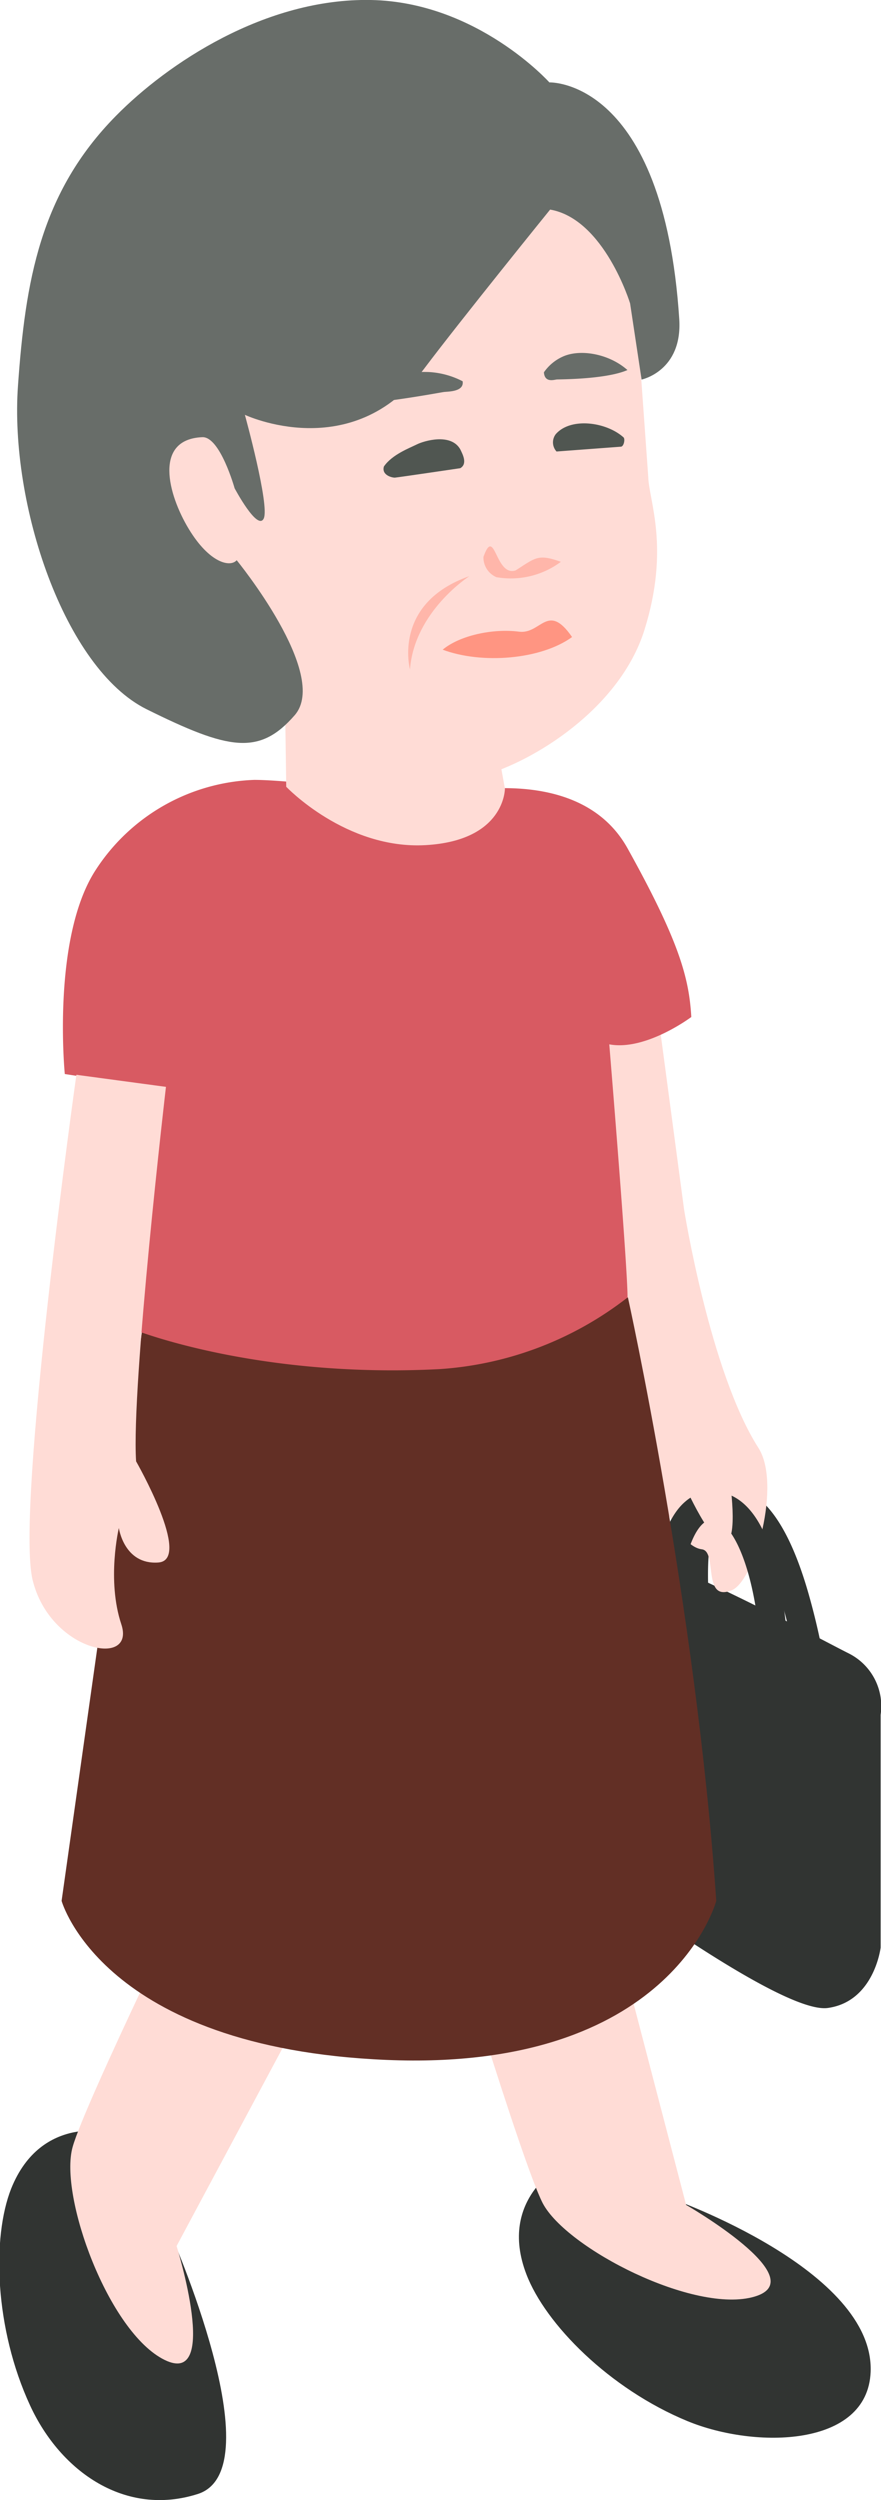
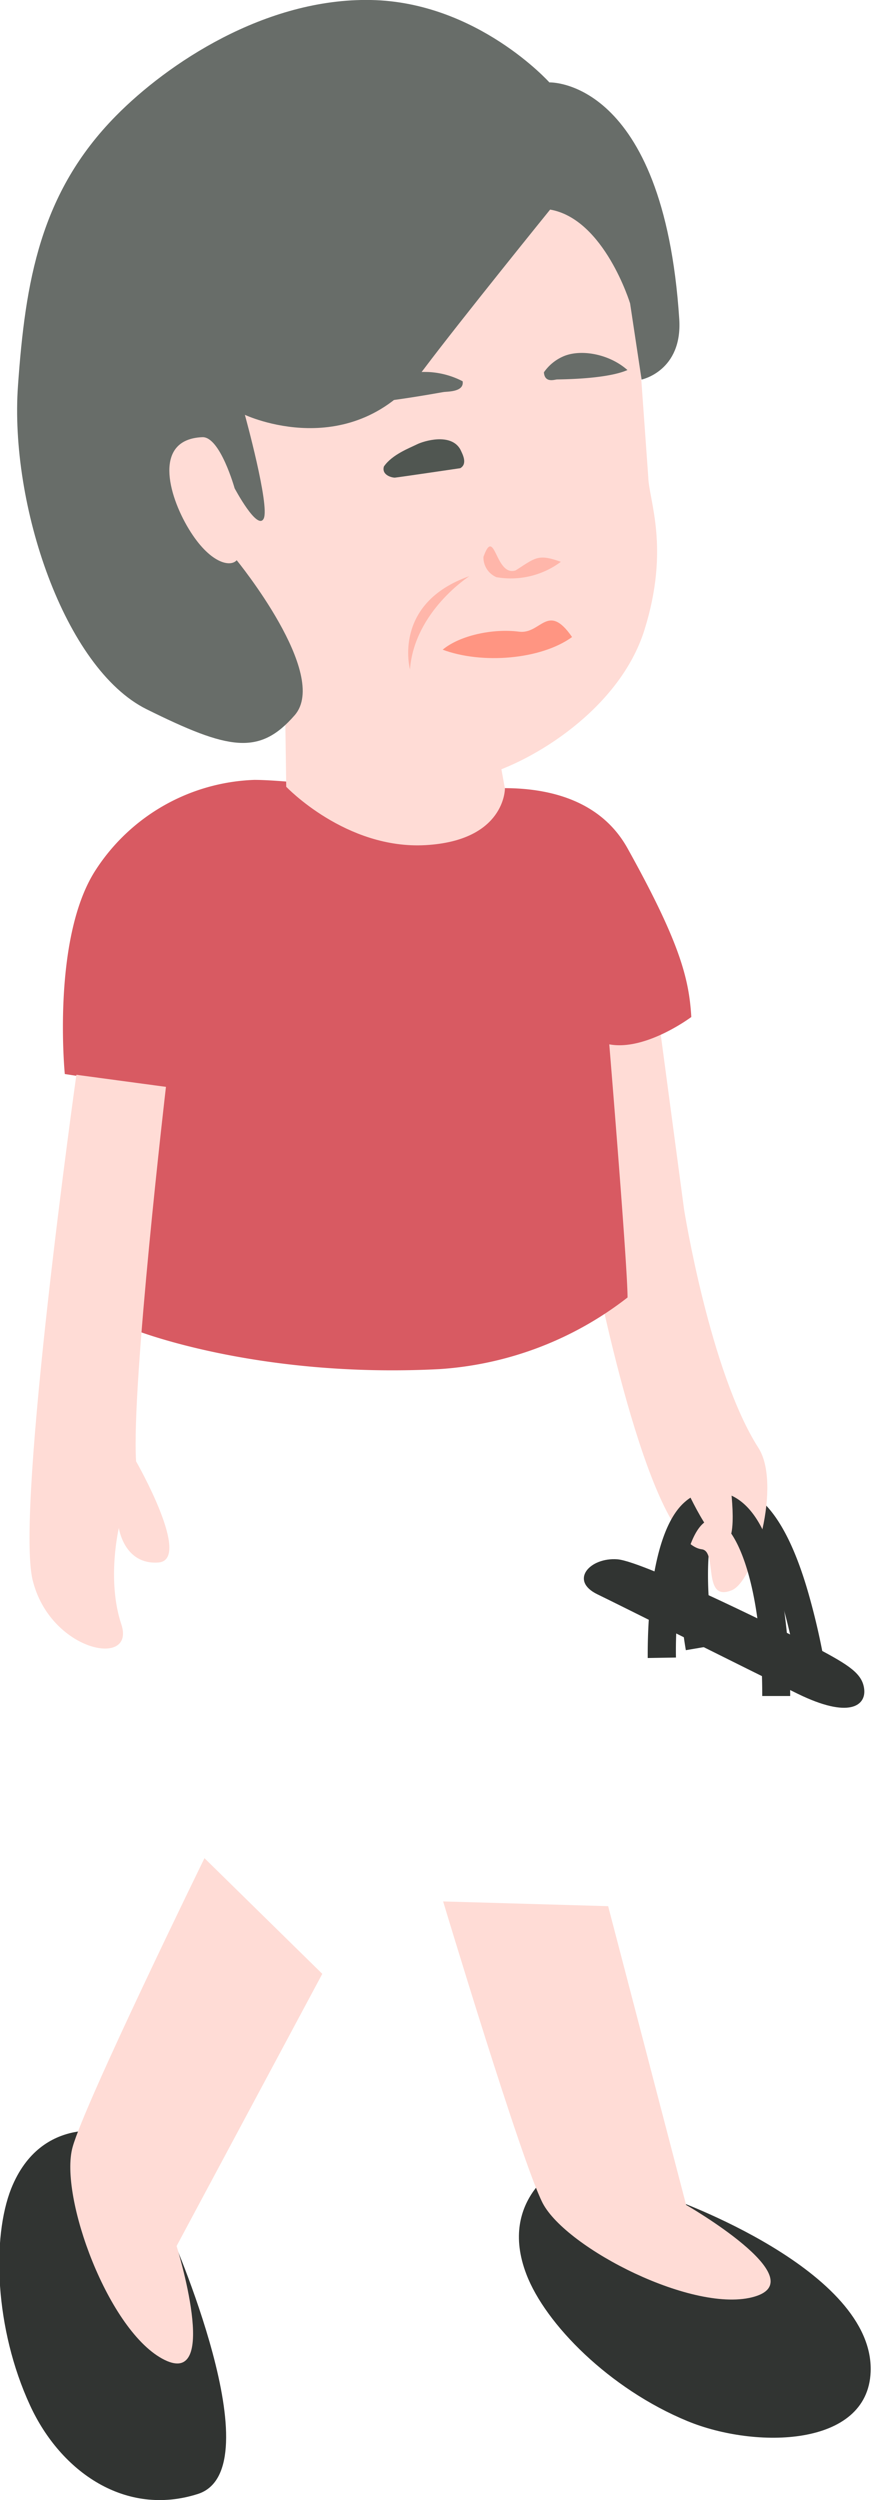
<svg xmlns="http://www.w3.org/2000/svg" viewBox="0 0 93.54 265.18">
  <defs>
    <style>.cls-1{fill:#313432;}.cls-2{fill:#ffdcd6;}.cls-3{fill:#080d89;}.cls-4{fill:#622f25;}.cls-5{fill:#d85a62;}.cls-6{fill:#686d69;}.cls-7{fill:#505651;}.cls-8{fill:#ffb6aa;}.cls-9{fill:#ff9582;}</style>
  </defs>
  <g id="レイヤー_2" data-name="レイヤー 2">
    <g id="レイヤー_1-2" data-name="レイヤー 1">
      <path class="cls-1" d="M84.91,179.07l3-.39a73.89,73.89,0,0,0-2.06-9.63c-2-7-4.63-10.75-7.88-11.37a3.94,3.94,0,0,0-3.66,1c-3.5,3.42-1.86,14.22-1.49,16.35l3-.51c-.8-4.65-1.13-12,.63-13.7a1,1,0,0,1,1-.23C81,161.32,84,171.83,84.91,179.07Z" />
-       <path class="cls-1" d="M93.5,181.89v24.69s-.68,5.72-5.61,6.4-24.36-13.81-26.15-15.15-1.46-3.15-1.46-4.72V167.64s.56-5.5,8.3-2.58,18.63,8.86,21.55,10.32A6.25,6.25,0,0,1,93.5,181.89Z" />
      <path class="cls-1" d="M86.76,174.82c3.37,1.8,4.83,2.69,5,4.38s-1.57,3.14-7.07.45S65.5,170.1,63.42,169.1c-3-1.46-.79-3.93,2.13-3.71S84.78,173.76,86.76,174.82Z" />
      <path class="cls-1" d="M71.27,233.19s21.6,7.57,21.17,18.39c-.32,8-12.24,8.19-19.45,5.22-8.29-3.42-15.08-10.29-17.1-15.57-3.1-8.08,3.87-11.65,3.87-11.65Z" />
      <path class="cls-2" d="M64.57,202.18l8.28,31.69s13.64,7.83,7.28,9.72-20-5.11-22.51-9.91c-2.26-4.4-10.57-32-10.57-32Z" />
      <path class="cls-1" d="M18,236.65s11.22,25.26,3,27.88c-7.65,2.44-14.55-2.32-17.81-9.4-3.76-8.14-4.06-17.79-2-23,3.22-8,10.77-5.91,10.77-5.91Z" />
      <path class="cls-2" d="M34.22,209.36,18.75,238.23s4.68,15-1.27,12.08S6.25,232.93,7.71,227.73c1.33-4.77,14-30.64,14-30.64Z" />
      <path class="cls-2" d="M69.81,107.15l2.82,21.12s2.74,17.25,7.9,25.31c2.45,3.83-.38,14.09-2.83,15.09-3.18,1.31-1.48-4.13-3.18-4.34C68.71,163.61,63,133.75,63,133.75v-28Z" />
      <path class="cls-1" d="M83.9,179.89a69.5,69.5,0,0,0-.75-9.86c-1.13-7.27-3.3-11.12-6.64-11.77a4.38,4.38,0,0,0-3.74,1c-4.13,3.48-4,15.27-4,16.6l3-.05c-.09-4.49.63-12.32,2.93-14.26a1.33,1.33,0,0,1,1.23-.32c2.1.4,5,6.46,5,18.66Z" />
      <path class="cls-3" d="M21.52,222.53h0Z" />
-       <path class="cls-4" d="M66.67,137.62s7.22,32.65,9.38,64c0,0-4.79,18.14-35,16.87S6.54,201.62,6.54,201.62l8.62-61Z" />
      <path class="cls-5" d="M45.63,84.66s15.48-4.6,21,5.32,6.53,13.78,6.77,17.89c0,0-4.84,3.63-8.71,2.9,0,0,1.94,23.46,1.94,26.85a36.37,36.37,0,0,1-20,7.6c-19.57,1-32.49-4.22-32.49-4.22l2.18-25.63-9.44-1.45S5.48,99.65,10.08,92.4A20.94,20.94,0,0,1,27,82.72C31.6,82.72,45.63,84.66,45.63,84.66Z" />
      <path class="cls-2" d="M30.21,70.56l.18,12.89s6.34,6.67,14.8,6.19,8.42-6,8.42-6l-.84-4.61Z" />
      <path class="cls-2" d="M68.42,66.83c2.73-8.71.48-13.73.41-16.22L67.57,33c-.06-.8-2.48-15.3-17.24-19.3-13.35-4-26.66-3.19-34.72,9.74-7.52,12.05-2.29,33,3.87,40S31.75,74,35,77.1s12.69,5.68,16.11,5.21C56.63,80.81,65.8,75.16,68.42,66.83Z" />
      <path class="cls-6" d="M49.12,40.44c.18,1.13-1.55,1.08-2,1.14s-8.33,1.57-12.24,1.35a16.5,16.5,0,0,1,10.64-3.47A8.81,8.81,0,0,1,49.12,40.44Z" />
      <path class="cls-6" d="M57.75,39.49c.08,1.15,1.1.78,1.37.76s5.21,0,7.5-1c-2-1.77-5.09-2.26-6.9-1.41A4.85,4.85,0,0,0,57.75,39.49Z" />
      <path class="cls-7" d="M40.76,49.48c-.27.93.89,1.2,1.18,1.18s6.93-1,6.93-1c.8-.47.25-1.48,0-2-1-1.76-3.86-.9-4.62-.52S41.63,48.21,40.76,49.48Z" />
-       <path class="cls-7" d="M59,46.06a1.43,1.43,0,0,0,.09,1.83l6.82-.51c.34,0,.49-.85.28-1C64.35,44.74,60.57,44.24,59,46.06Z" />
      <path class="cls-8" d="M51.33,59.07a2.27,2.27,0,0,0,1.38,2.15,8.9,8.9,0,0,0,6.84-1.63c-2.42-.86-2.67-.45-4.8.91C52.58,61.22,52.55,55.67,51.33,59.07Z" />
      <path class="cls-9" d="M47,68.91c4.15,1.55,10.4,1.07,13.74-1.34-2.6-3.76-3.29-.27-5.63-.57C52.32,66.64,48.81,67.4,47,68.91Z" />
      <path class="cls-2" d="M17.62,115.28S13.93,146.91,14.45,155c0,0,6,10.47,2.36,10.73s-4.19-3.66-4.19-3.66-1.31,5.5.26,10.21-7.59,2.87-9.42-4.71S8.11,114,8.11,114Z" />
      <path class="cls-6" d="M58.41,22.23S48.93,33.93,45,39.15C37.4,49.37,26,44,26,44S28.66,53.64,28,55s-3.09-3.21-3.09-3.21-1.54-5.5-3.43-5.42c-5.2.22-3.65,6.08-1.44,9.73s4.42,4.1,5.09,3.32c0,0,9.92,12.12,6.16,16.44s-7,3.69-15.72-.63S1,53.5,1.91,40.89c.78-11,2.33-20.43,10.41-28.61C17.73,6.79,28.12-.22,39.4,0S58.33,8.74,58.33,8.74s12.12-.45,13.79,25.1c.36,5.52-4,6.42-4,6.42l-1.22-8.08S64.16,23.23,58.41,22.23Z" />
      <path class="cls-8" d="M49.84,61.11S44,64.84,43.53,71C43.53,71,41.62,64,49.84,61.11Z" />
      <path class="cls-2" d="M77.43,156.61s1.11,7.08-.55,7-4.54-6.86-4.54-6.86Z" />
    </g>
  </g>
</svg>